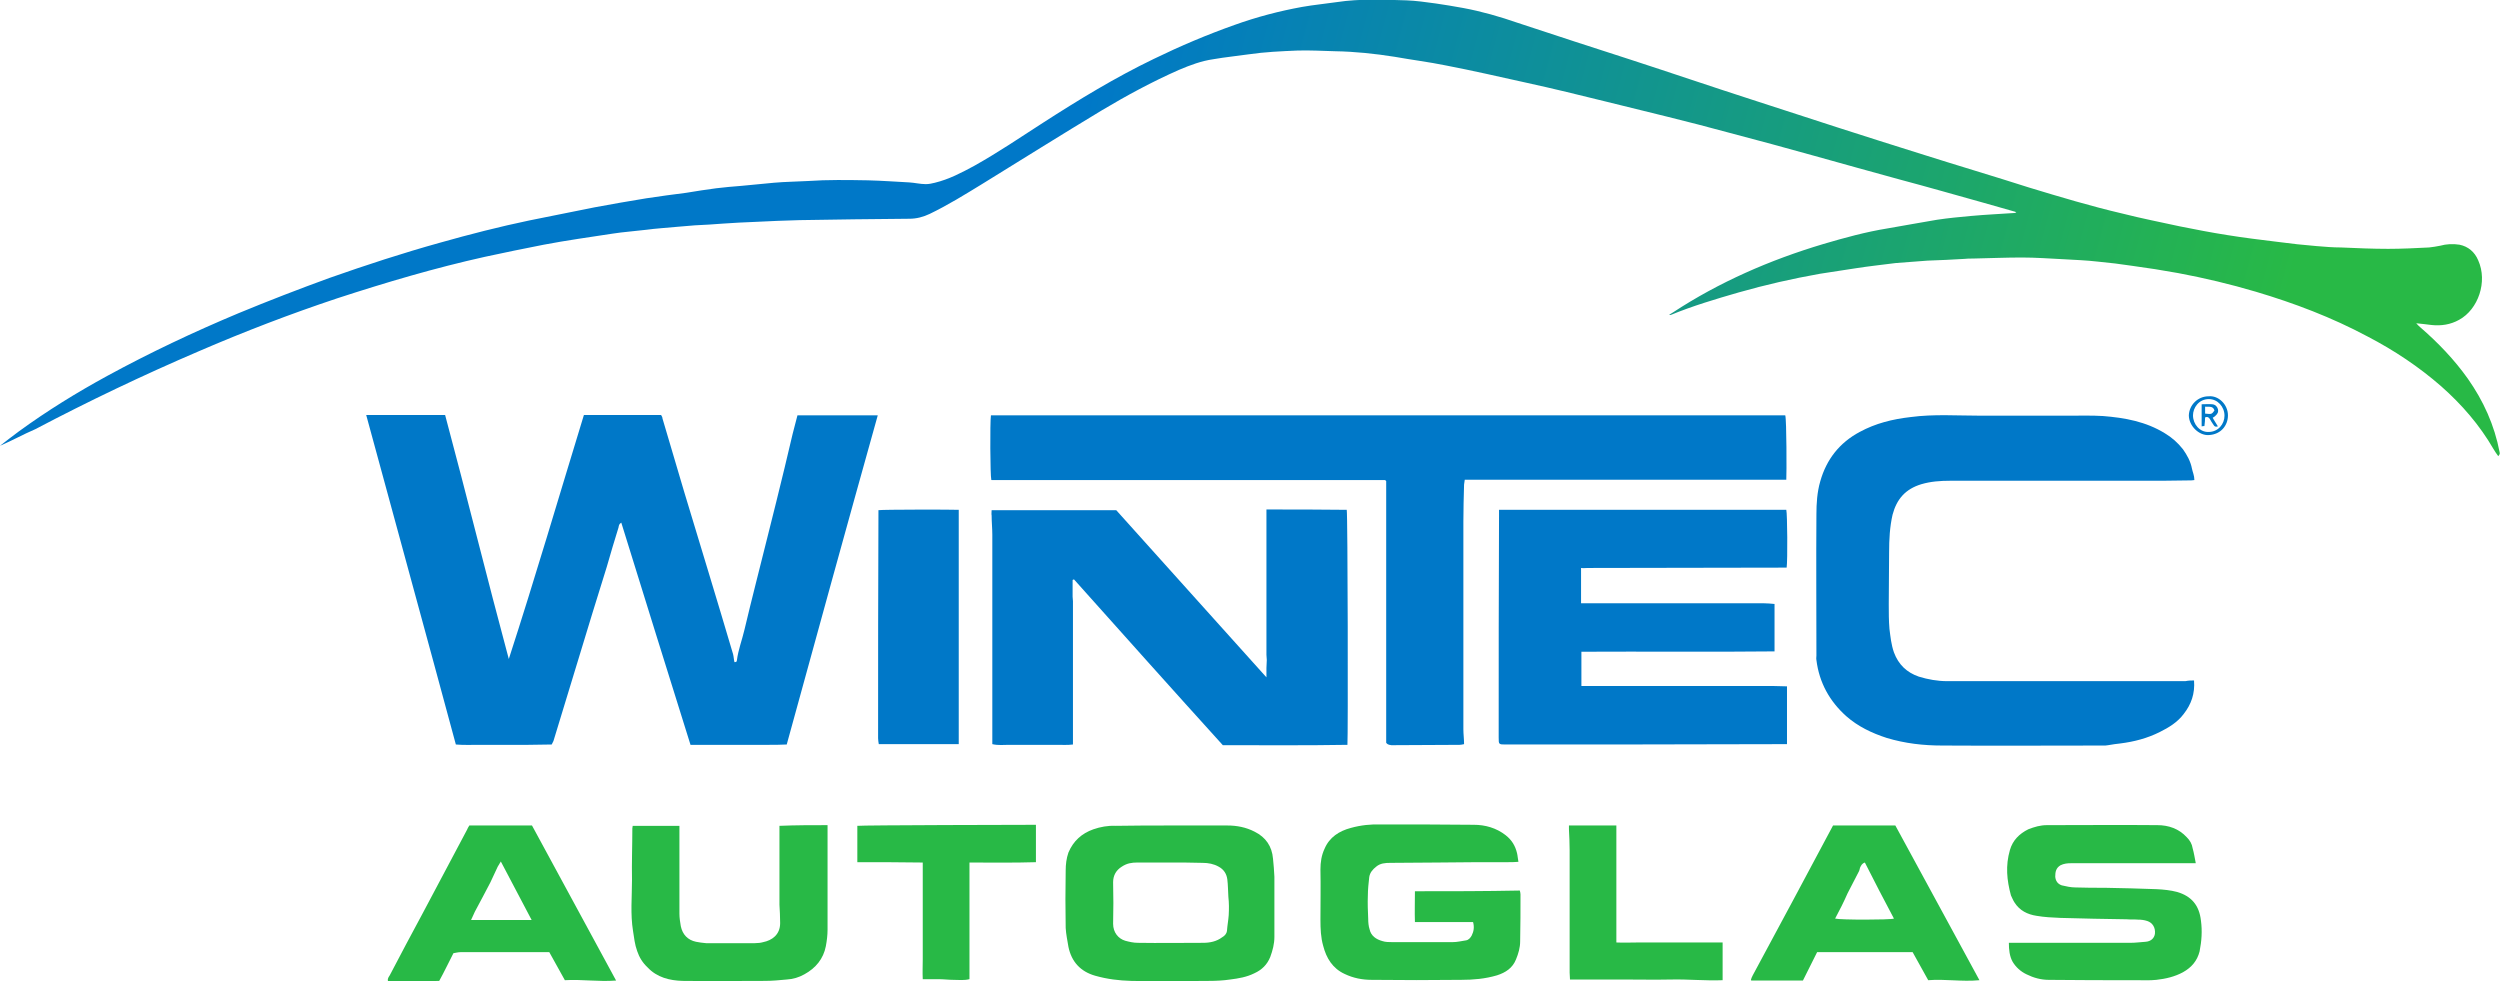
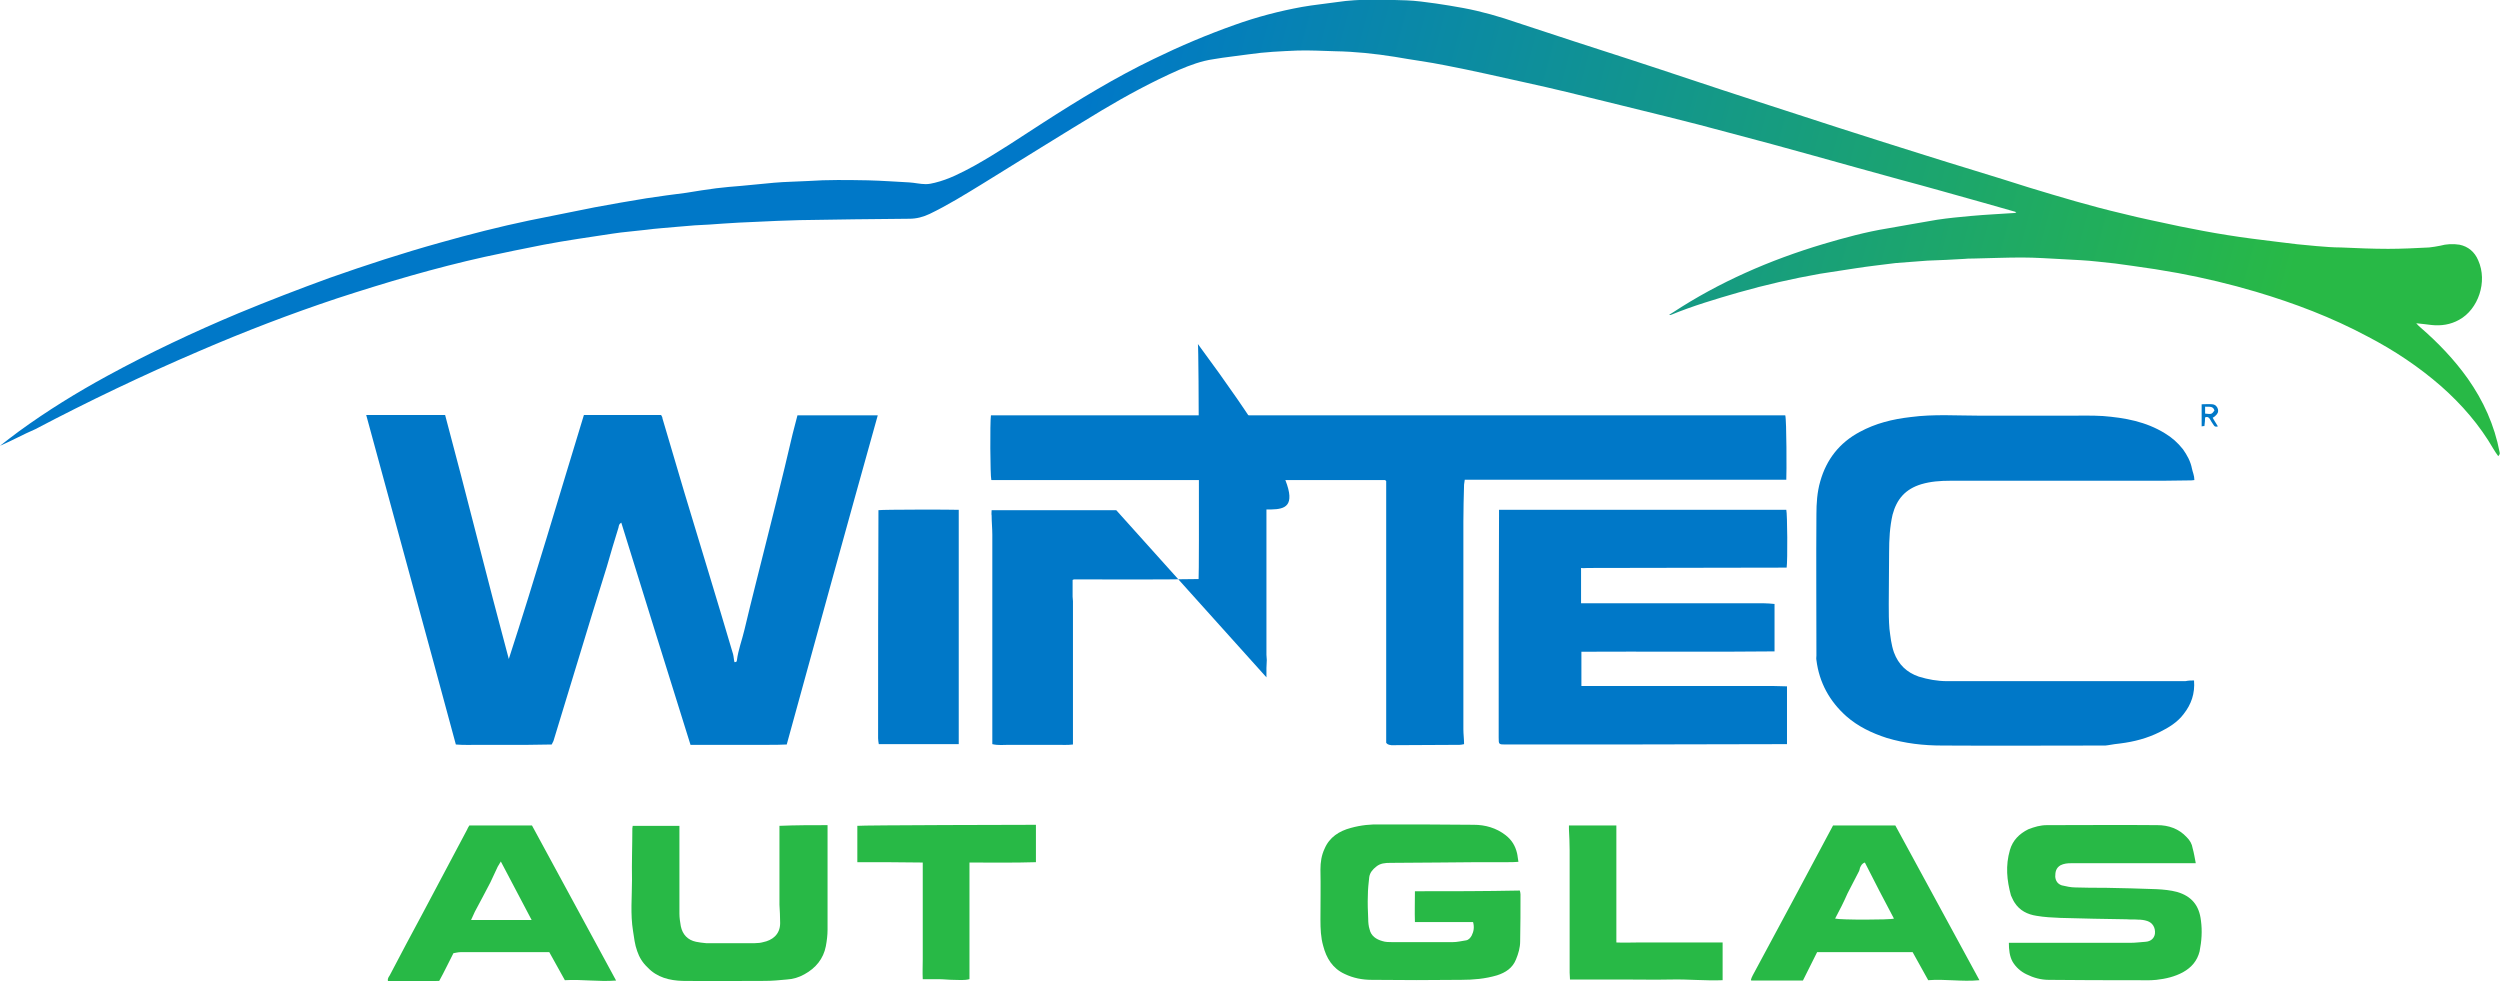
<svg xmlns="http://www.w3.org/2000/svg" version="1.1" id="Ebene_1" x="0px" y="0px" width="72.23px" height="28.35px" viewBox="0 0 72.23 28.35" style="enable-background:new 0 0 72.23 28.35;" xml:space="preserve">
  <style type="text/css">
	.st0{fill:url(#SVGID_1_);}
	.st1{fill:#28B946;}
	.st2{fill:#0078C8;}
</style>
  <g id="Ebene_1_00000029045134476147188980000008036769688382701756_">
    <g>
      <linearGradient id="SVGID_1_" gradientUnits="userSpaceOnUse" x1="29.802" y1="20.899" x2="63.685" y2="11.805" gradientTransform="matrix(1 0 0 -1 0 29.341)">
        <stop offset="0" style="stop-color:#0078C8" />
        <stop offset="1" style="stop-color:#28B946" />
      </linearGradient>
      <path class="st0" d="M58.23,6.12c-0.32-0.09-0.64-0.18-0.95-0.27c-0.79-0.22-1.59-0.45-2.38-0.66c-1.65-0.45-3.31-0.93-4.96-1.36    c-1.17-0.32-2.35-0.6-3.52-0.89c-0.77-0.19-1.54-0.38-2.32-0.55c-0.77-0.17-1.55-0.35-2.33-0.5c-0.49-0.1-0.98-0.16-1.48-0.25    c-0.57-0.09-1.14-0.15-1.72-0.16c-0.36-0.01-0.73-0.03-1.08-0.02c-0.47,0.02-0.94,0.04-1.42,0.11c-0.34,0.05-0.67,0.08-1.01,0.14    c-0.35,0.05-0.67,0.17-1,0.31c-0.77,0.34-1.51,0.74-2.23,1.17c-1.16,0.7-2.31,1.42-3.46,2.13c-0.49,0.3-0.99,0.61-1.51,0.86    c-0.19,0.09-0.38,0.14-0.59,0.14c-1.05,0.01-2.12,0.02-3.17,0.04c-0.43,0.01-0.85,0.03-1.27,0.05c-0.31,0.01-0.63,0.03-0.94,0.05    c-0.27,0.02-0.54,0.04-0.81,0.05c-0.16,0.01-0.32,0.03-0.48,0.04c-0.32,0.03-0.64,0.05-0.94,0.09c-0.32,0.04-0.64,0.06-0.96,0.11    c-0.33,0.05-0.66,0.1-0.99,0.15c-0.34,0.05-0.67,0.11-1,0.17c-0.57,0.11-1.14,0.23-1.7,0.35c-1.44,0.32-2.86,0.74-4.27,1.2    c-1.35,0.45-2.68,0.96-4,1.53c-1.61,0.69-3.18,1.44-4.72,2.25C0.67,12.55,0.35,12.73,0,12.88c0.18-0.14,0.36-0.28,0.55-0.42    c0.81-0.59,1.67-1.12,2.55-1.6c1.23-0.67,2.5-1.27,3.79-1.81c0.87-0.36,1.75-0.7,2.63-1.02c1.05-0.37,2.12-0.72,3.2-1.02    c0.85-0.24,1.71-0.46,2.57-0.64c0.63-0.13,1.26-0.25,1.89-0.38c0.49-0.09,0.99-0.18,1.49-0.26c0.39-0.06,0.77-0.11,1.16-0.16    c0.29-0.05,0.57-0.09,0.86-0.13c0.24-0.03,0.48-0.05,0.73-0.07c0.31-0.03,0.62-0.06,0.94-0.09c0.33-0.03,0.65-0.03,0.98-0.05    c0.57-0.04,1.15-0.03,1.74-0.02c0.4,0.01,0.8,0.04,1.19,0.06c0.16,0.01,0.32,0.05,0.48,0.05c0.09,0,0.18-0.02,0.26-0.04    c0.41-0.1,0.77-0.29,1.14-0.49c0.68-0.38,1.33-0.82,1.98-1.24c1.04-0.67,2.09-1.31,3.21-1.85c0.76-0.37,1.54-0.7,2.33-0.98    c0.64-0.23,1.29-0.4,1.95-0.52c0.34-0.06,0.67-0.09,1.01-0.14c0.66-0.1,1.34-0.07,2-0.05c0.28,0.01,0.56,0.05,0.85,0.09    c0.26,0.04,0.53,0.08,0.79,0.13c0.54,0.1,1.06,0.25,1.58,0.43c1.09,0.36,2.19,0.72,3.28,1.07c1.17,0.38,2.34,0.78,3.52,1.16    c1.62,0.53,3.23,1.05,4.86,1.56c1.04,0.33,2.09,0.64,3.12,0.97c0.89,0.27,1.79,0.54,2.69,0.75c0.55,0.14,1.11,0.25,1.66,0.37    c0.45,0.09,0.91,0.18,1.36,0.25c0.49,0.08,0.99,0.14,1.48,0.2c0.37,0.05,0.74,0.09,1.11,0.12c0.24,0.02,0.47,0.04,0.71,0.04    c0.45,0.02,0.91,0.04,1.36,0.04c0.39,0,0.79-0.02,1.18-0.04c0.11-0.01,0.21-0.03,0.32-0.05c0.18-0.05,0.37-0.06,0.56-0.03    c0.25,0.05,0.44,0.21,0.54,0.45c0.28,0.62,0,1.42-0.55,1.72c-0.25,0.14-0.52,0.18-0.8,0.15c-0.14-0.02-0.26-0.03-0.44-0.05    c0.05,0.05,0.07,0.08,0.11,0.11c0.52,0.45,0.99,0.94,1.38,1.49c0.45,0.64,0.77,1.34,0.92,2.13c0.01,0.04,0,0.06-0.04,0.11    c-0.05-0.07-0.1-0.14-0.14-0.21c-0.4-0.69-0.91-1.28-1.51-1.81c-0.64-0.56-1.36-1.04-2.13-1.44c-1.03-0.55-2.11-0.96-3.22-1.29    c-0.74-0.22-1.5-0.4-2.25-0.54c-0.44-0.08-0.88-0.15-1.33-0.21c-0.33-0.05-0.65-0.09-0.98-0.12c-0.34-0.04-0.66-0.05-1-0.07    c-0.4-0.02-0.81-0.05-1.21-0.05C57.96,7.44,57.49,7.46,57,7.47c-0.09,0-0.17,0-0.25,0.01c-0.35,0.02-0.71,0.04-1.06,0.05    c-0.31,0.02-0.61,0.05-0.92,0.07C54.39,7.65,54,7.69,53.62,7.75c-0.35,0.05-0.69,0.11-1.04,0.16C51.79,8.05,51,8.23,50.23,8.45    c-0.66,0.19-1.33,0.39-1.96,0.65c-0.01,0-0.02,0-0.05,0c0.05-0.03,0.07-0.05,0.11-0.07c1.34-0.88,2.81-1.52,4.35-1.98    c0.61-0.18,1.23-0.35,1.85-0.45c0.47-0.08,0.95-0.17,1.43-0.25c0.33-0.05,0.65-0.08,0.98-0.11c0.44-0.04,0.88-0.06,1.32-0.09    C58.23,6.14,58.23,6.13,58.23,6.12z" />
      <g>
-         <path class="st1" d="M36.25,24.03c-0.25-0.13-0.52-0.18-0.79-0.18c-0.54,0-1.08,0-1.62,0c-0.53,0-1.05,0-1.61,0.01     c-0.22-0.01-0.44,0.03-0.64,0.1c-0.34,0.12-0.58,0.34-0.72,0.67c-0.06,0.17-0.08,0.35-0.08,0.52c-0.01,0.55-0.01,1.11,0,1.66     c0.01,0.18,0.05,0.37,0.08,0.55c0.09,0.43,0.35,0.71,0.77,0.83c0.35,0.1,0.69,0.14,1.04,0.15c0.75,0.02,1.5,0,2.25,0     c0.2,0,0.41-0.01,0.61-0.04c0.24-0.03,0.48-0.07,0.7-0.18c0.22-0.1,0.37-0.25,0.46-0.47c0.07-0.19,0.12-0.38,0.12-0.58     c0-0.58,0-1.15,0-1.74c-0.01-0.17-0.02-0.35-0.04-0.52C36.75,24.45,36.57,24.19,36.25,24.03z M35.5,26.44     c-0.01,0.15-0.04,0.3-0.05,0.45c-0.01,0.09-0.07,0.15-0.14,0.19c-0.16,0.12-0.35,0.16-0.55,0.16c-0.63,0-1.26,0.01-1.89,0     c-0.12,0-0.25-0.03-0.36-0.06c-0.2-0.06-0.35-0.24-0.35-0.49c0.01-0.4,0.01-0.8,0-1.2c0-0.2,0.09-0.35,0.25-0.45     c0.15-0.1,0.29-0.12,0.45-0.12c0.32,0,0.64,0,0.95,0c0.31,0,0.63,0,0.94,0.01c0.16,0,0.32,0.03,0.46,0.11     c0.15,0.08,0.23,0.21,0.25,0.37c0.02,0.16,0.02,0.34,0.03,0.5C35.51,26.09,35.51,26.26,35.5,26.44z" />
        <path class="st1" d="M40.88,25.75c0,0.3-0.01,0.59,0,0.89c0.57,0,1.13,0,1.68,0c0.04,0.15,0.02,0.27-0.04,0.39     c-0.04,0.07-0.09,0.13-0.17,0.14c-0.13,0.02-0.25,0.05-0.38,0.05c-0.58,0-1.15,0-1.74,0c-0.1,0-0.2,0-0.29-0.03     c-0.18-0.05-0.33-0.15-0.37-0.34c-0.03-0.09-0.04-0.2-0.04-0.3c-0.01-0.23-0.02-0.45-0.01-0.68c0-0.17,0.02-0.35,0.04-0.53     c0.02-0.13,0.1-0.22,0.2-0.3c0.12-0.1,0.26-0.11,0.41-0.11c0.46,0,0.93-0.01,1.39-0.01c0.67-0.01,1.34-0.01,2.01-0.01     c0.09,0,0.19,0,0.3-0.01c-0.02-0.1-0.02-0.17-0.04-0.25c-0.05-0.21-0.15-0.38-0.33-0.52c-0.27-0.21-0.59-0.3-0.92-0.3     c-0.89-0.01-1.78-0.01-2.67-0.01c-0.3-0.01-0.59,0.02-0.88,0.1c-0.34,0.09-0.62,0.27-0.76,0.6c-0.09,0.19-0.12,0.39-0.12,0.6     c0.01,0.48,0,0.97,0,1.45c0,0.26,0.01,0.52,0.08,0.76c0.09,0.35,0.27,0.65,0.62,0.81c0.25,0.12,0.51,0.17,0.78,0.17     c0.86,0.01,1.73,0.01,2.59,0c0.35,0,0.69-0.03,1.03-0.13c0.25-0.08,0.45-0.21,0.55-0.46c0.07-0.17,0.12-0.34,0.12-0.52     c0.01-0.45,0.01-0.91,0.01-1.36c0-0.04-0.01-0.07-0.02-0.11C42.9,25.75,41.9,25.75,40.88,25.75z" />
        <path class="st1" d="M63.59,26.6c-0.05-0.45-0.28-0.71-0.69-0.83c-0.19-0.05-0.39-0.07-0.59-0.08c-0.5-0.02-0.99-0.03-1.49-0.04     c-0.28,0-0.57,0-0.85-0.01c-0.14,0-0.27-0.03-0.4-0.06c-0.12-0.04-0.18-0.13-0.19-0.25c0-0.14,0.02-0.25,0.15-0.33     c0.1-0.05,0.2-0.06,0.31-0.06c1.13,0,2.24,0,3.37,0c0.06,0,0.13,0,0.23,0c-0.03-0.15-0.05-0.29-0.09-0.43     c-0.02-0.13-0.08-0.23-0.17-0.32c-0.23-0.25-0.53-0.35-0.85-0.35c-1.06-0.01-2.13,0-3.19,0c-0.19,0-0.36,0.05-0.54,0.12     c-0.26,0.13-0.45,0.32-0.53,0.6c-0.13,0.45-0.09,0.87,0.03,1.31c0.03,0.06,0.06,0.14,0.1,0.2c0.15,0.24,0.38,0.35,0.64,0.39     c0.23,0.04,0.46,0.05,0.69,0.06c0.64,0.02,1.27,0.03,1.91,0.04c0.11,0.01,0.22,0,0.33,0.01c0.09,0,0.18,0.01,0.27,0.04     c0.15,0.05,0.24,0.19,0.22,0.37c-0.02,0.13-0.12,0.22-0.27,0.23c-0.15,0.01-0.29,0.03-0.44,0.03c-1.11,0-2.23,0-3.33,0     c-0.05,0-0.11,0-0.18,0c0,0.2,0.02,0.39,0.11,0.55c0.09,0.15,0.23,0.28,0.4,0.36c0.2,0.1,0.42,0.16,0.64,0.16     c0.85,0.01,1.71,0.01,2.56,0.01c0.18,0,0.36,0.01,0.55-0.01c0.27-0.03,0.53-0.09,0.77-0.22c0.25-0.14,0.41-0.33,0.48-0.6     C63.61,27.19,63.63,26.9,63.59,26.6z" />
        <path class="st1" d="M22.52,23.95c0,0.71,0,1.43,0,2.13c0,0.02,0,0.05,0,0.06c0.01,0.17,0.02,0.35,0.02,0.53     c0,0.34-0.24,0.5-0.49,0.55c-0.07,0.02-0.15,0.03-0.24,0.03c-0.47,0-0.94,0-1.41,0c-0.1-0.01-0.2-0.02-0.29-0.04     c-0.24-0.05-0.39-0.21-0.44-0.45c-0.02-0.12-0.04-0.24-0.04-0.36c0-0.79,0-1.57,0-2.36c0-0.05,0-0.12,0-0.18     c-0.46,0-0.91,0-1.35,0c0,0.03-0.01,0.05-0.01,0.07c0,0.5-0.02,0.99-0.01,1.49c0,0.49-0.05,0.99,0.03,1.48     c0.03,0.19,0.05,0.39,0.12,0.58c0.06,0.18,0.16,0.34,0.3,0.47c0.27,0.29,0.64,0.38,1.01,0.39c0.79,0.01,1.59,0,2.38,0     c0.21,0,0.42-0.02,0.63-0.04c0.18-0.01,0.35-0.06,0.51-0.15c0.33-0.18,0.55-0.45,0.62-0.81c0.03-0.16,0.05-0.32,0.05-0.48     c0-0.94,0-1.86,0-2.8c0-0.07,0-0.15,0-0.22c-0.46,0-0.92,0-1.39,0.02C22.52,23.89,22.52,23.92,22.52,23.95z" />
        <path class="st1" d="M52.96,23.85c-0.77,1.44-1.54,2.89-2.32,4.33c-0.02,0.04-0.04,0.08-0.05,0.12c0,0.01,0,0.01,0,0.02     l0.01,0.01c0.49,0,0.99,0,1.49,0c0.14-0.27,0.27-0.55,0.41-0.82c0.92,0,1.84,0,2.76,0c0.15,0.27,0.3,0.54,0.45,0.81     c0.49-0.04,0.97,0.05,1.48,0c-0.82-1.5-1.62-2.99-2.43-4.47C54.16,23.85,53.56,23.85,52.96,23.85z M53.02,26.54     c0.13-0.24,0.25-0.48,0.36-0.73c0.1-0.2,0.21-0.4,0.31-0.6c0.03-0.05,0.04-0.09,0.05-0.14c0.03-0.06,0.05-0.12,0.14-0.15     c0.28,0.55,0.55,1.08,0.84,1.62C54.59,26.58,53.18,26.58,53.02,26.54z" />
        <path class="st1" d="M13.56,23.85c-0.03,0.05-0.05,0.08-0.07,0.13c-0.43,0.81-0.86,1.62-1.29,2.43     c-0.32,0.59-0.63,1.18-0.94,1.77c-0.03,0.05-0.07,0.09-0.05,0.17c0.49,0,0.99,0.01,1.48-0.01c0.15-0.27,0.27-0.53,0.41-0.8     c0.06-0.01,0.14-0.03,0.2-0.03c0.81,0,1.61,0,2.42,0c0.05,0,0.09,0,0.15,0c0.15,0.27,0.3,0.54,0.45,0.81     c0.49-0.03,0.97,0.05,1.48,0.01c-0.82-1.51-1.63-3-2.43-4.48C14.75,23.85,14.16,23.85,13.56,23.85z M13.61,26.58     c0.05-0.1,0.07-0.16,0.11-0.24c0.15-0.28,0.3-0.56,0.45-0.85c0.07-0.15,0.14-0.3,0.21-0.45c0.03-0.05,0.05-0.08,0.09-0.15     c0.3,0.57,0.59,1.12,0.89,1.69C14.76,26.58,14.2,26.58,13.61,26.58z" />
        <path class="st1" d="M24.77,23.86c0,0.34,0,0.68,0,1.05c0.64,0,1.26,0,1.89,0.01c0,0.2,0,0.38,0,0.57c0,0.18,0,0.37,0,0.56     c0,0.19,0,0.37,0,0.55c0,0.18,0,0.37,0,0.56c0,0.18,0,0.37,0,0.56c0,0.19-0.01,0.37,0,0.57c0.16,0,0.31,0,0.45,0     c0.15,0,0.3,0.02,0.45,0.02c0.15,0,0.29,0.02,0.45-0.02c0-1.13,0-2.24,0-3.37c0.65,0,1.28,0.01,1.92-0.01c0-0.37,0-0.73,0-1.08     C29.71,23.83,24.89,23.84,24.77,23.86z" />
        <path class="st1" d="M48.54,27.23c-0.2,0-0.4,0-0.6,0c-0.21,0-0.41,0-0.62,0c-0.2,0-0.4,0.01-0.62,0c0-1.14,0-2.25,0-3.38     c-0.46,0-0.91,0-1.37,0c0,0.05,0,0.09,0,0.11c0.01,0.2,0.02,0.4,0.02,0.6c0,1.18,0,2.36,0,3.54c0,0.06,0.01,0.13,0.01,0.2     c0.51,0,1,0,1.49,0c0.48,0,0.97,0.01,1.45,0c0.49-0.01,0.97,0.04,1.47,0.02c0-0.37,0-0.72,0-1.09c-0.21,0-0.42,0-0.62,0     C48.95,27.23,48.75,27.23,48.54,27.23z" />
      </g>
    </g>
    <g>
      <path class="st2" d="M22.9,12.54c-0.15,0.65-0.31,1.3-0.47,1.95c-0.09,0.35-0.17,0.69-0.26,1.04c-0.22,0.89-0.45,1.77-0.66,2.66    c-0.07,0.3-0.18,0.58-0.22,0.89c0,0.05-0.04,0.05-0.07,0.05c-0.02-0.08-0.02-0.15-0.04-0.23c-0.46-1.56-0.94-3.12-1.41-4.68    c-0.21-0.71-0.42-1.43-0.63-2.13c0-0.04-0.02-0.06-0.04-0.1c-0.74,0-1.48,0-2.23,0c-0.72,2.35-1.41,4.71-2.17,7.05    c-0.63-2.34-1.21-4.7-1.84-7.05c-0.76,0-1.52,0-2.28,0c0.86,3.17,1.73,6.33,2.59,9.52c0.22,0.02,0.45,0.01,0.68,0.01    c0.24,0,0.46,0,0.7,0c0.24,0,0.46,0,0.7,0c0.24,0,0.46-0.01,0.69-0.01c0.02-0.05,0.04-0.07,0.05-0.1    c0.24-0.78,0.47-1.55,0.71-2.33c0.27-0.9,0.55-1.8,0.83-2.7c0.11-0.38,0.22-0.76,0.34-1.14c0.01-0.05,0.01-0.1,0.08-0.14    c0.66,2.14,1.33,4.27,2,6.42c0.19,0,0.37,0,0.56,0s0.37,0,0.55,0s0.37,0,0.56,0c0.19,0,0.37,0,0.55,0c0.19,0,0.38,0,0.56-0.01    c0.87-3.17,1.74-6.33,2.63-9.51c-0.78,0-1.54,0-2.32,0C22.99,12.18,22.95,12.36,22.9,12.54z" />
      <path class="st2" d="M51.58,12c-7.65,0-15.3,0-22.95,0c-0.03,0.21-0.02,1.74,0.01,1.86c0,0,0,0.01,0.01,0.01c0.01,0,0.01,0,0.02,0    c0.01,0,0.01,0,0.02,0c0.01,0,0.01,0,0.02,0c0.01,0,0.01,0,0.02,0c0.01,0,0.01,0,0.02,0c0.01,0,0.01,0,0.02,0    c3.71,0,7.4,0,11.11,0c0.02,0,0.03,0,0.04,0c0.01,0,0.01,0,0.02,0c0.02,0,0.03,0,0.04,0c0.01,0,0.01,0,0.02,0    c0.01,0,0.01,0,0.02,0l0.01,0.01c0.01,0.01,0.01,0.01,0.02,0.02c0,2.52,0,5.04,0,7.56c0.05,0.07,0.12,0.06,0.15,0.07    c0.65,0,1.32-0.01,1.97-0.01c0.04,0,0.08-0.01,0.13-0.02c0-0.15-0.02-0.29-0.02-0.43c0-2,0-3.99,0-5.99    c0-0.36,0.01-0.72,0.02-1.08c0.01-0.05,0.01-0.08,0.02-0.14c3.11,0,6.2,0,9.29,0C51.62,13.7,51.62,12.14,51.58,12z" />
-       <path class="st2" d="M36.59,14.72c0,0.07,0,0.14,0,0.2c0,1.34,0,2.66,0,4c0,0.05,0.01,0.1,0.01,0.15c0,0.08-0.01,0.15-0.01,0.23    c0,0.08,0,0.15,0,0.27c-1.46-1.63-2.9-3.22-4.34-4.83c-1.19,0-2.38,0-3.6,0c0,0.06-0.01,0.11,0,0.15c0,0.19,0.02,0.37,0.02,0.56    c0,1.95,0,3.92,0,5.87c0,0.05,0,0.12,0,0.18c0.17,0.04,0.33,0.02,0.48,0.02c0.16,0,0.32,0,0.47,0c0.15,0,0.3,0,0.45,0    c0.16,0,0.32,0,0.47,0s0.31,0.01,0.46-0.01c0-0.05,0-0.07,0-0.1c0-1.34,0-2.7,0-4.04c0-0.05-0.01-0.08-0.01-0.13    c0-0.16,0-0.32,0-0.48c0-0.01,0.02-0.01,0.04-0.02c1.43,1.6,2.86,3.2,4.3,4.79c1.21,0,2.41,0.01,3.6-0.01    c0.02-0.19,0.01-6.69-0.02-6.79C38.14,14.72,37.38,14.72,36.59,14.72z" />
+       <path class="st2" d="M36.59,14.72c0,0.07,0,0.14,0,0.2c0,1.34,0,2.66,0,4c0,0.05,0.01,0.1,0.01,0.15c0,0.08-0.01,0.15-0.01,0.23    c0,0.08,0,0.15,0,0.27c-1.46-1.63-2.9-3.22-4.34-4.83c-1.19,0-2.38,0-3.6,0c0,0.06-0.01,0.11,0,0.15c0,0.19,0.02,0.37,0.02,0.56    c0,1.95,0,3.92,0,5.87c0,0.05,0,0.12,0,0.18c0.17,0.04,0.33,0.02,0.48,0.02c0.16,0,0.32,0,0.47,0c0.15,0,0.3,0,0.45,0    c0.16,0,0.32,0,0.47,0s0.31,0.01,0.46-0.01c0-0.05,0-0.07,0-0.1c0-1.34,0-2.7,0-4.04c0-0.05-0.01-0.08-0.01-0.13    c0-0.16,0-0.32,0-0.48c0-0.01,0.02-0.01,0.04-0.02c1.21,0,2.41,0.01,3.6-0.01    c0.02-0.19,0.01-6.69-0.02-6.79C38.14,14.72,37.38,14.72,36.59,14.72z" />
      <path class="st2" d="M54.68,14.87c0.12-0.45,0.37-0.74,0.83-0.88c0.27-0.08,0.55-0.1,0.83-0.1c2.04,0,4.08,0,6.12,0    c0.26,0,0.53-0.01,0.79-0.01c0.05,0,0.09,0,0.15-0.01c0-0.13-0.05-0.23-0.07-0.33c-0.04-0.21-0.14-0.39-0.26-0.56    c-0.15-0.19-0.32-0.34-0.52-0.46c-0.55-0.34-1.16-0.45-1.79-0.5c-0.33-0.02-0.66-0.01-1-0.01c-0.84,0-1.68,0-2.53,0    c-0.68,0-1.35-0.05-2.03,0.04c-0.52,0.06-1.01,0.18-1.47,0.43c-0.58,0.31-0.96,0.79-1.14,1.43c-0.09,0.31-0.11,0.64-0.11,0.95    c-0.01,1.36,0,2.72,0,4.08c0,0.05-0.01,0.08,0,0.13c0.08,0.65,0.38,1.19,0.86,1.62c0.34,0.3,0.74,0.49,1.17,0.63    c0.53,0.16,1.06,0.22,1.6,0.22c1.57,0.01,3.15,0,4.72,0c0.03,0,0.05-0.01,0.08-0.01c0.12-0.02,0.24-0.04,0.35-0.05    c0.4-0.05,0.78-0.15,1.14-0.33c0.26-0.13,0.51-0.28,0.69-0.52c0.22-0.28,0.33-0.59,0.3-0.97c-0.07,0-0.15,0-0.25,0.02    c-2.3,0-4.6,0-6.89,0c-0.27,0-0.55-0.05-0.81-0.13c-0.35-0.12-0.59-0.35-0.72-0.7c-0.08-0.23-0.1-0.45-0.13-0.68    c-0.02-0.24-0.02-0.47-0.02-0.71c0-0.5,0.01-1,0.01-1.5C54.58,15.58,54.6,15.22,54.68,14.87z" />
      <path class="st2" d="M45.88,16.41c1.85,0,3.72-0.01,5.57-0.01c0.06,0,0.12,0,0.17,0c0.03-0.22,0.02-1.55-0.01-1.67    c-2.76,0-5.52,0-8.3,0c0,0.06,0,0.13,0,0.18c-0.01,2.13-0.01,4.27-0.01,6.4c0,0.2,0,0.2,0.21,0.2c1.03,0,2.05,0,3.08,0    c1.63,0,3.24-0.01,4.86-0.01c0.05,0,0.12,0,0.18,0c0-0.56,0-1.11,0-1.67c-0.14,0-0.26-0.01-0.4-0.01c-1.79,0-3.57,0-5.36,0    c-0.06,0-0.13,0-0.18,0c0-0.34,0-0.65,0-0.99c1.86-0.01,3.72,0.01,5.58-0.01c0-0.46,0-0.91,0-1.37c-0.11-0.01-0.21-0.02-0.31-0.02    c-1.7,0-3.39,0-5.09,0c-0.06,0-0.13,0-0.19,0c0-0.35,0-0.67,0-1.02C45.75,16.42,45.81,16.41,45.88,16.41z" />
      <path class="st2" d="M25.38,14.74c0,0.03,0,0.05,0,0.08c-0.01,2.17-0.01,4.34-0.01,6.51c0,0.05,0.01,0.11,0.02,0.17    c0.77,0,1.54,0,2.31,0c0-2.27,0-4.52,0-6.77C27.51,14.72,25.52,14.72,25.38,14.74z" />
-       <path class="st2" d="M63.81,11.45c-0.31,0-0.56,0.25-0.57,0.55c0,0.3,0.29,0.59,0.58,0.57c0.35-0.02,0.55-0.28,0.55-0.57    C64.37,11.68,64.09,11.42,63.81,11.45z M63.81,12.48c-0.25,0.01-0.45-0.22-0.45-0.48c0-0.21,0.16-0.47,0.46-0.47    c0.25,0,0.45,0.22,0.45,0.48C64.27,12.25,64.09,12.48,63.81,12.48z" />
      <path class="st2" d="M64.08,11.82c-0.02-0.07-0.07-0.13-0.16-0.14c-0.1-0.01-0.21,0-0.31,0c0,0.22,0,0.43,0,0.64    c0.03-0.01,0.05-0.01,0.08-0.01c0.01-0.09,0.02-0.17,0.02-0.25c0.07-0.03,0.11,0,0.14,0.05c0.03,0.05,0.06,0.11,0.1,0.16    c0.03,0.05,0.05,0.07,0.13,0.05c-0.05-0.09-0.11-0.17-0.15-0.25c0.03-0.02,0.05-0.03,0.06-0.04    C64.07,11.96,64.1,11.91,64.08,11.82z M63.71,11.95c0-0.05,0-0.12,0-0.2c0.11,0.01,0.23-0.03,0.27,0.11    C63.9,11.97,63.9,11.97,63.71,11.95z" />
    </g>
  </g>
</svg>